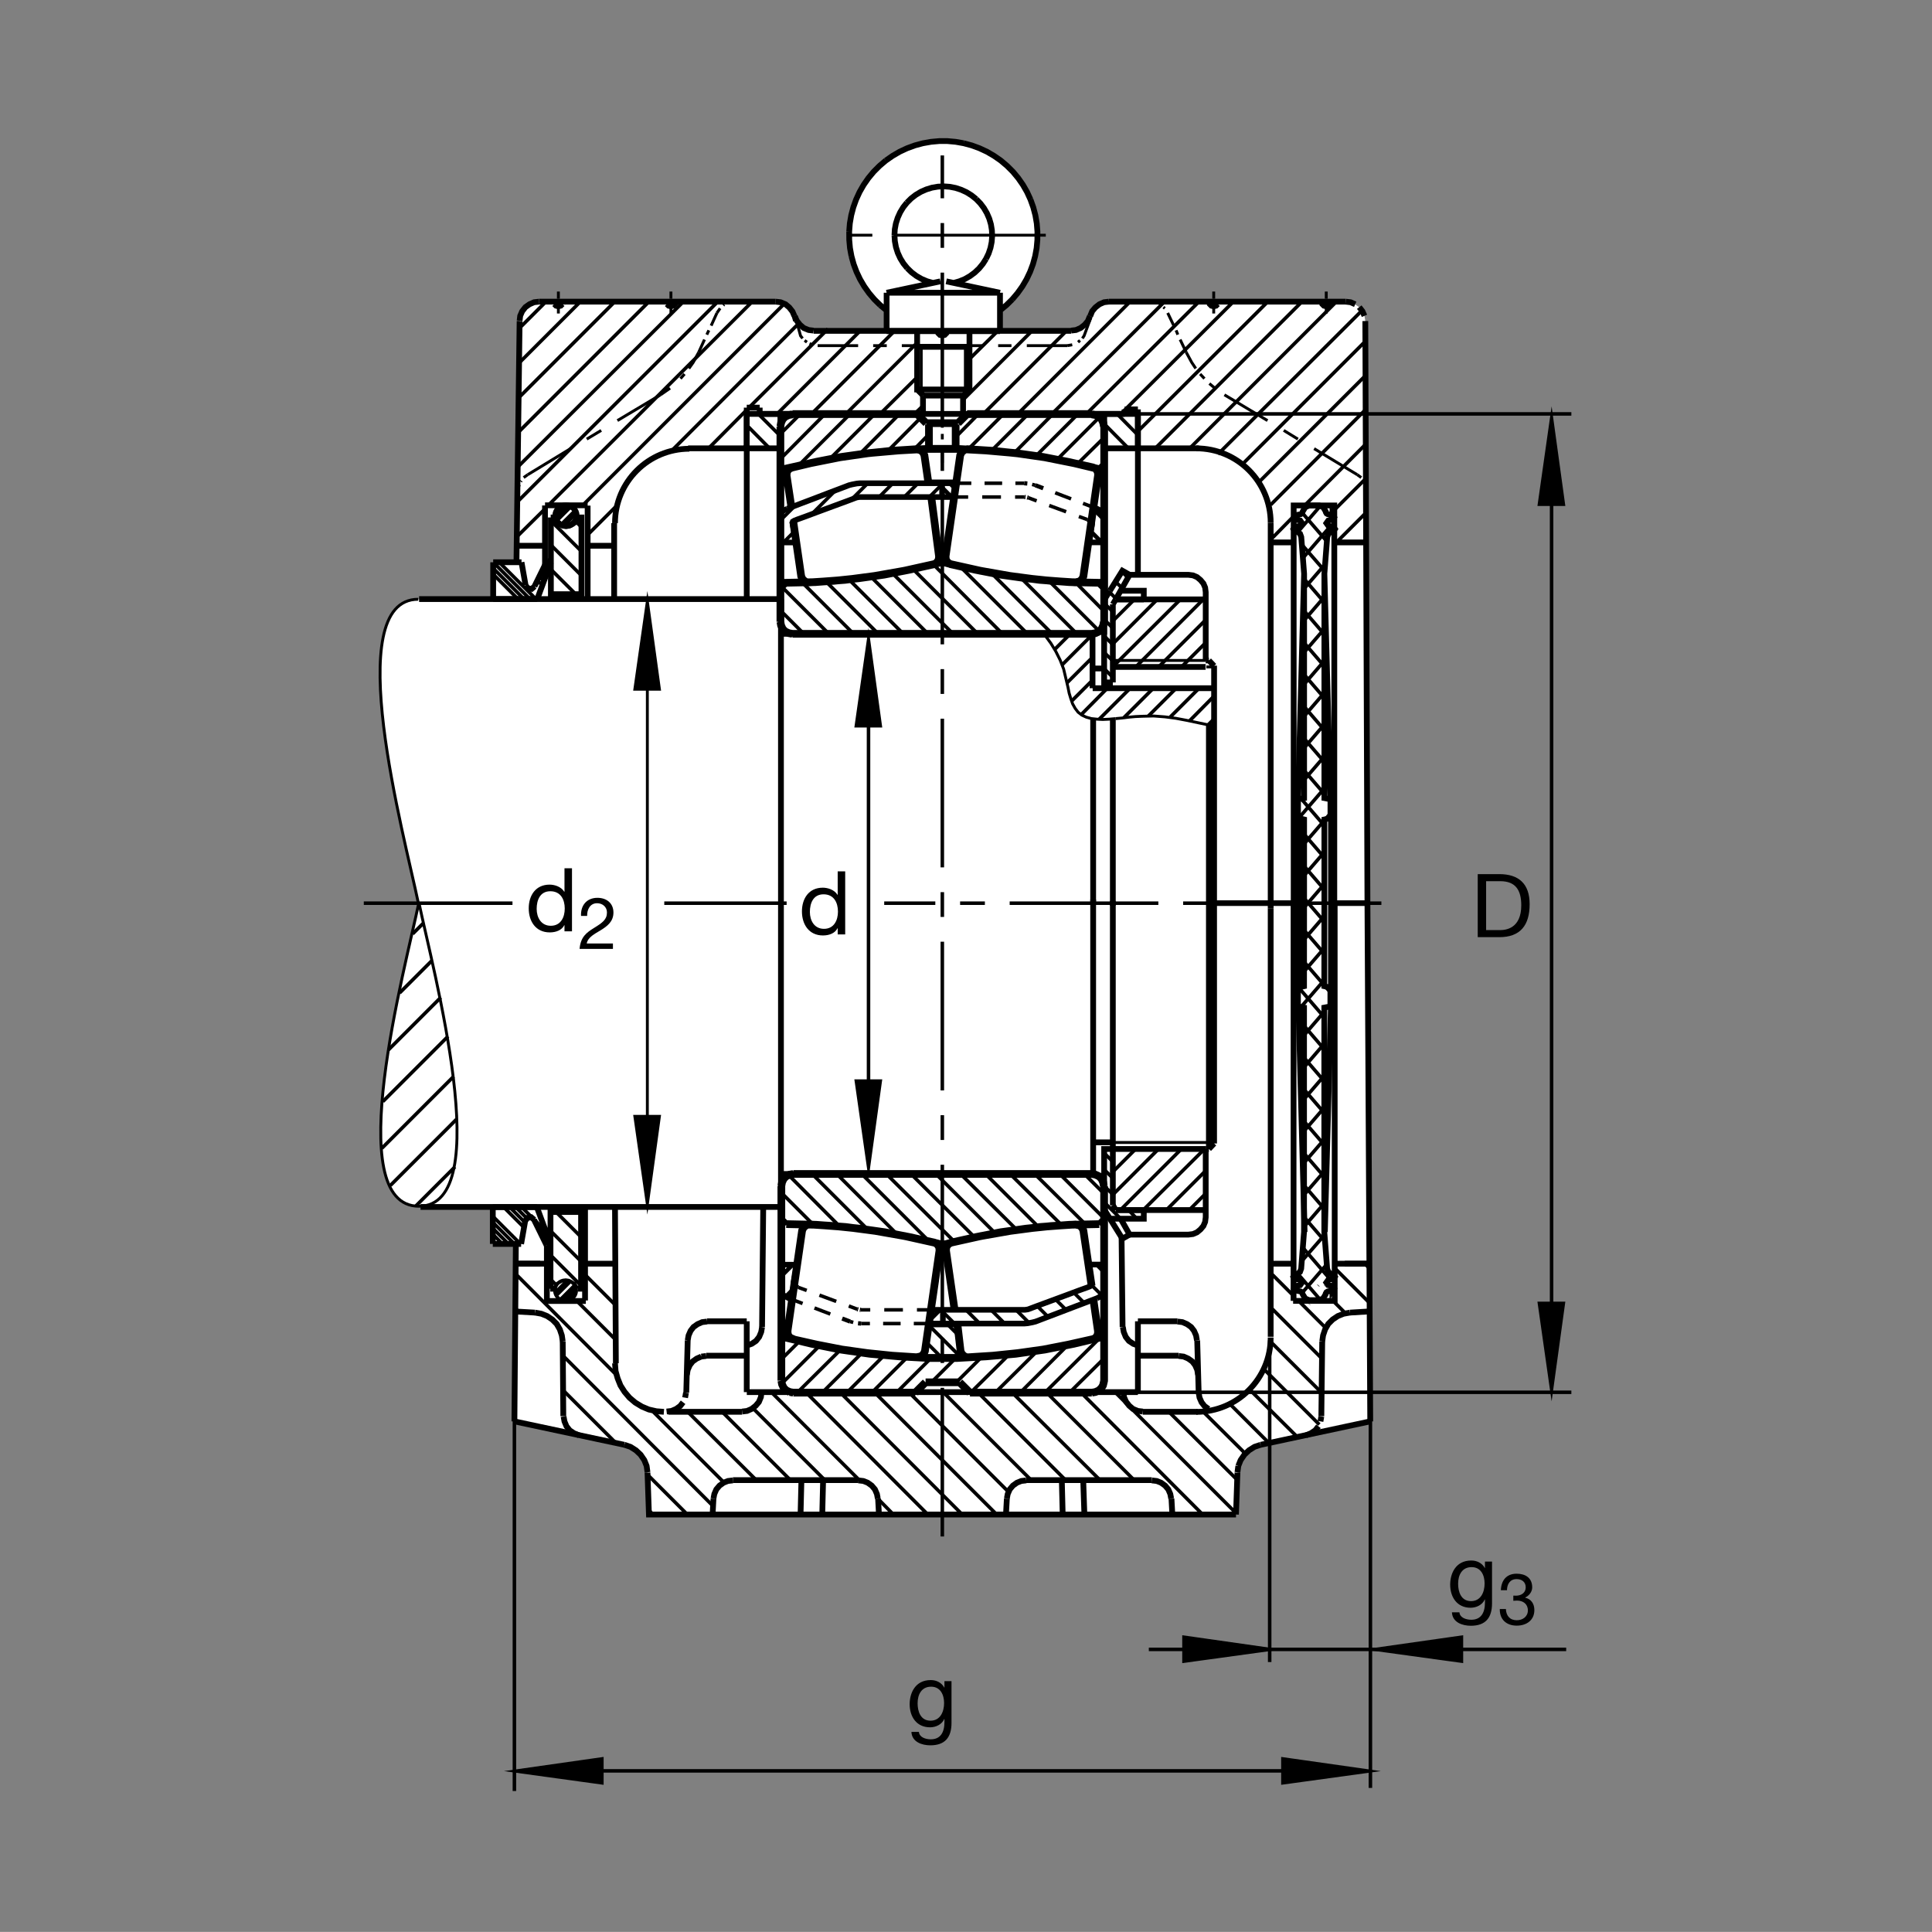
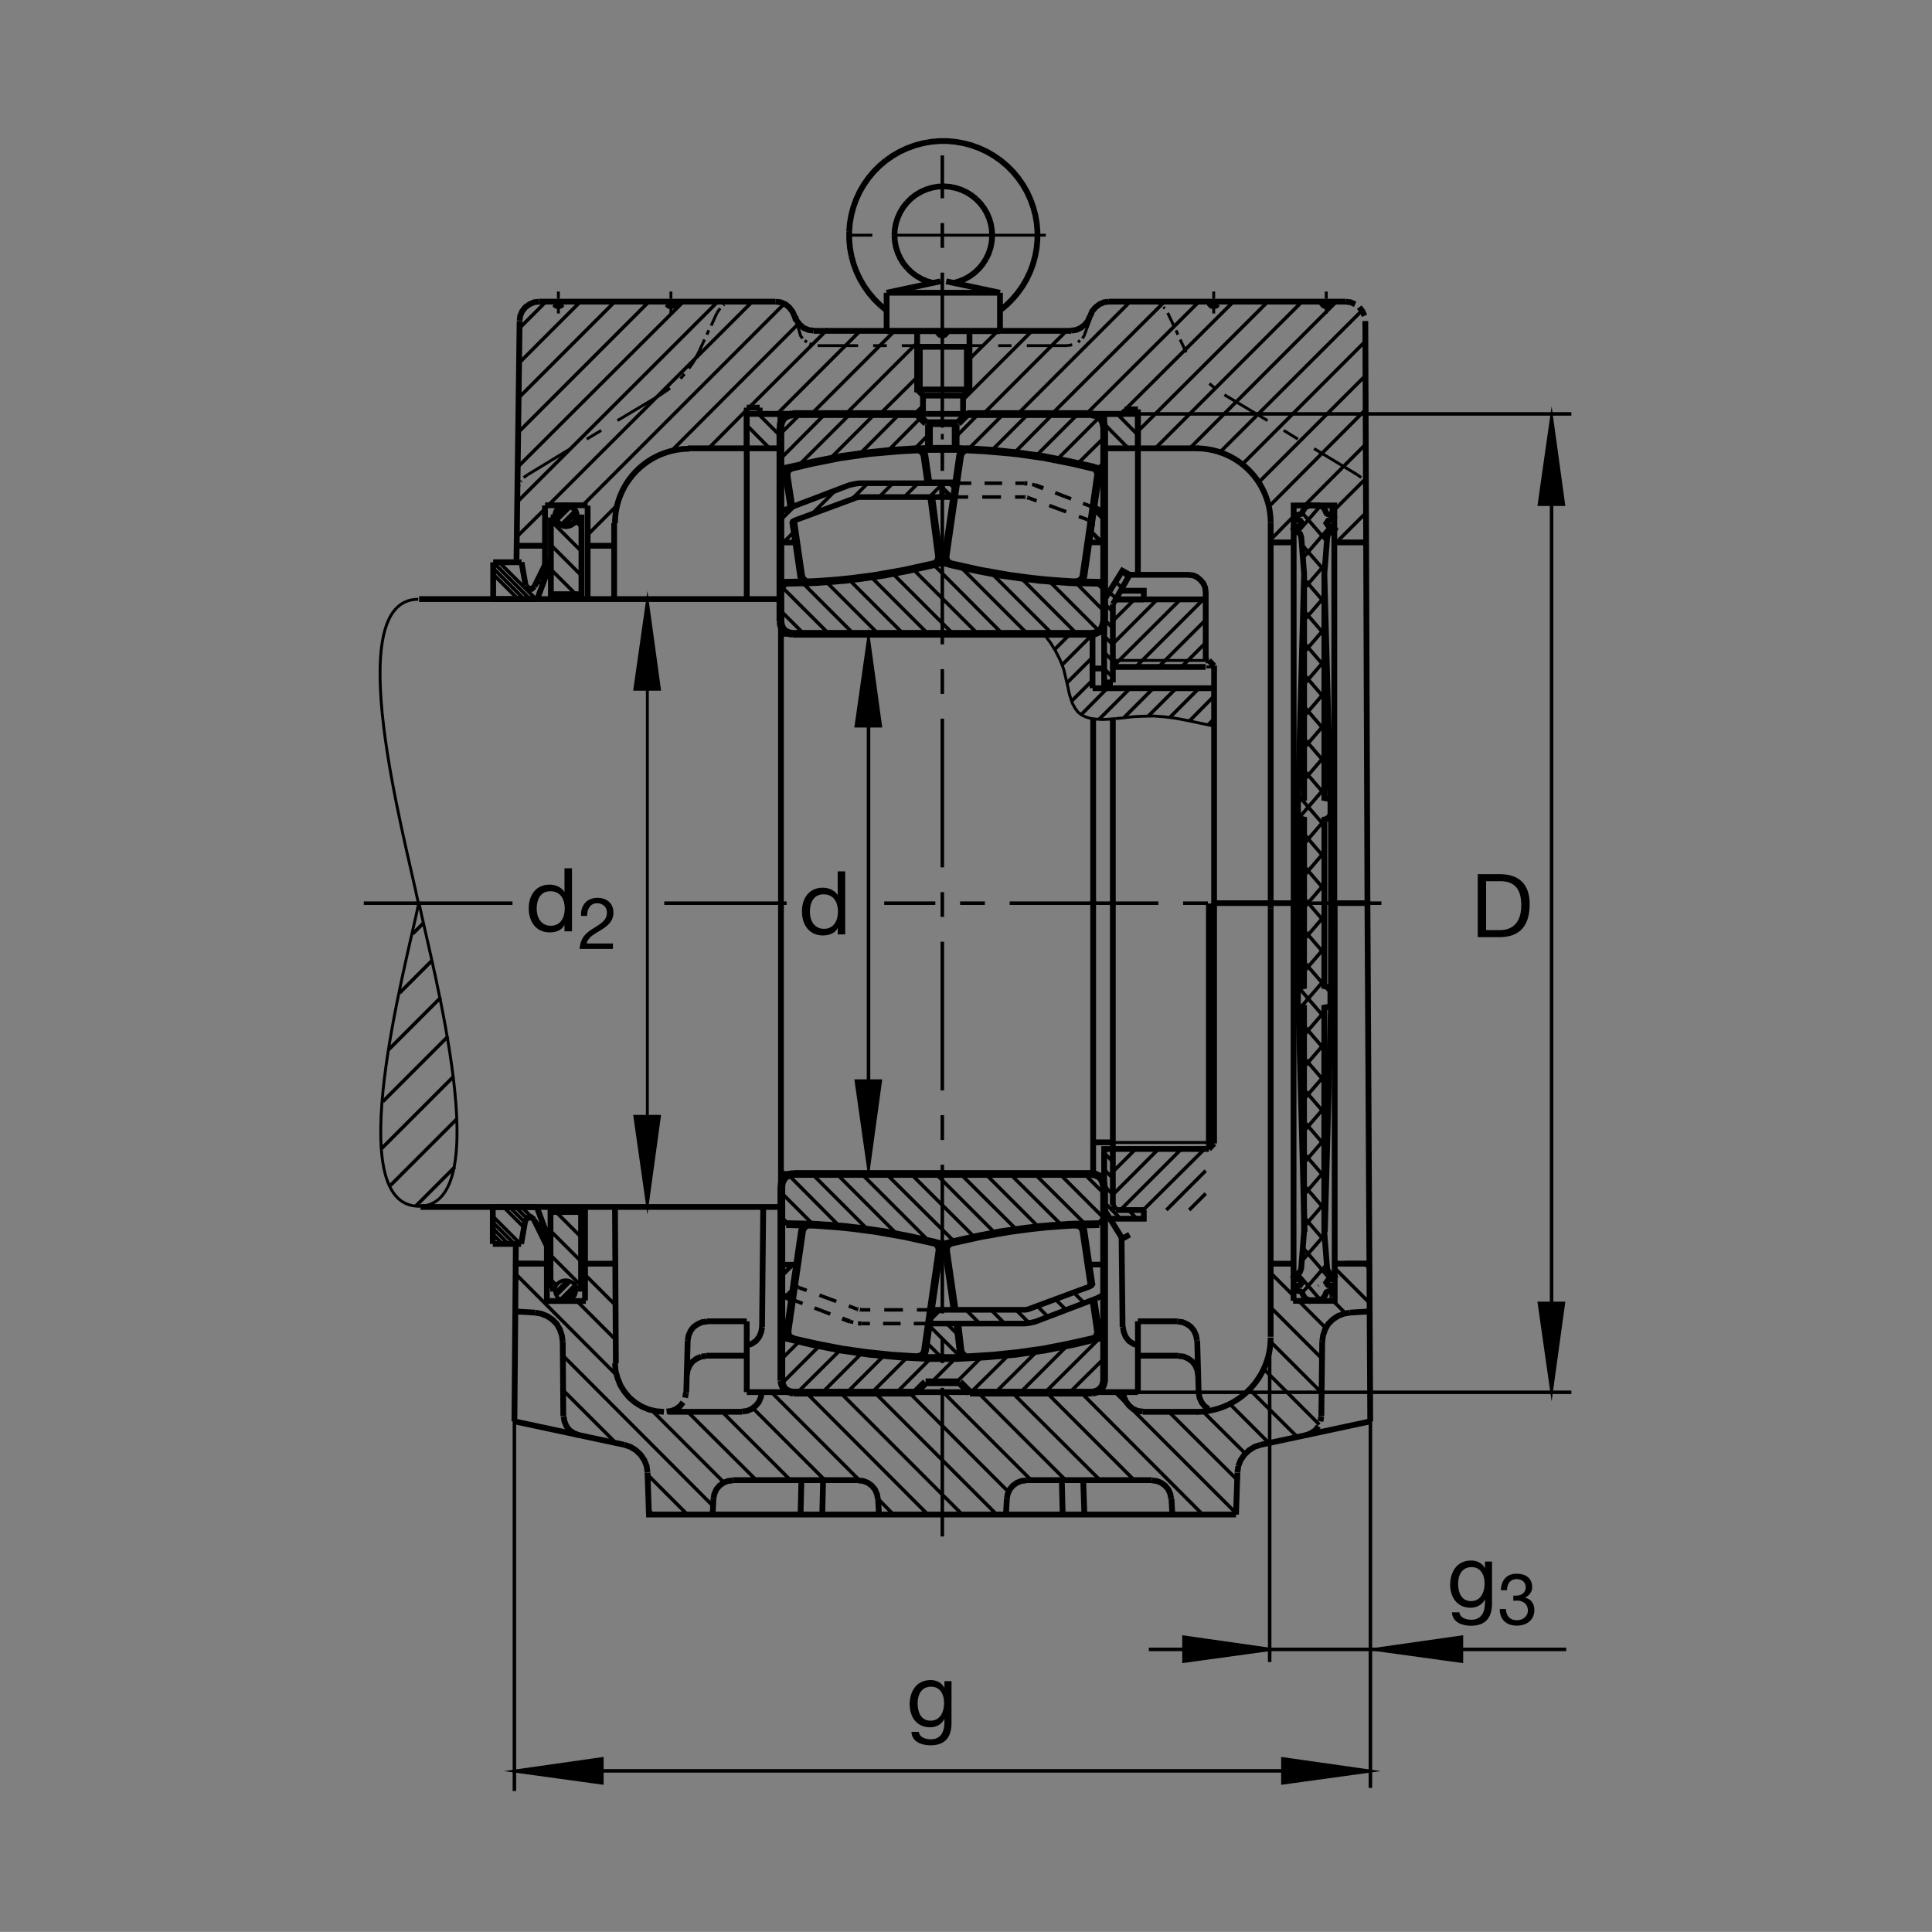
<svg xmlns="http://www.w3.org/2000/svg" version="1.1" id="Ebene_1" x="0px" y="0px" viewBox="0 0 779.614 779.58" style="enable-background:new 0 0 779.614 779.58;" xml:space="preserve">
  <rect x="0" y="0" width="779.614" height="779.58" fill="#808080" stroke="none" />
  <style type="text/css">
	.st0{fill:none;}
	.st1{fill:#FFFFFF;}
	.st2{fill:none;stroke:#000000;stroke-width:2.33;stroke-miterlimit:10.433;}
	.st3{fill:none;stroke:#000000;stroke-width:1.417;stroke-miterlimit:10.433;stroke-dasharray:60,10,10,10;}
	.st4{fill:none;stroke:#000000;stroke-width:1.165;stroke-miterlimit:10;}
	.st5{fill-rule:evenodd;clip-rule:evenodd;stroke:#000000;stroke-width:1.165;stroke-miterlimit:10;}
	.st6{fill:none;stroke:#000000;stroke-width:2.329;stroke-miterlimit:10;}
	.st7{fill-rule:evenodd;clip-rule:evenodd;stroke:#000000;stroke-width:2.329;stroke-miterlimit:10;}
	.st8{fill:none;stroke:#000000;stroke-width:1.165;stroke-miterlimit:10.433;}
	.st9{fill:none;stroke:#000000;stroke-width:2.268;stroke-miterlimit:10.433;}
	.st10{fill:none;stroke:#000000;stroke-width:1.165;stroke-miterlimit:10;stroke-dasharray:60,10,10,10;}
	.st11{fill:none;stroke:#000000;stroke-width:0;stroke-miterlimit:10;}
	.st12{fill:none;stroke:#000000;stroke-width:1.417;stroke-miterlimit:3.864;}
	.st13{fill:none;stroke:#000000;stroke-width:2.33;stroke-miterlimit:3.864;}
	.st14{fill:none;stroke:#000000;stroke-width:2.33;stroke-miterlimit:10;}
	.st15{stroke:#000000;stroke-width:1.165;stroke-miterlimit:10;}
	.st16{fill:none;stroke:#000000;stroke-width:1.417;stroke-miterlimit:10;}
	.st17{fill:none;stroke:#000000;stroke-width:3.107;stroke-miterlimit:10;}
	.st18{fill:none;stroke:#000000;stroke-width:2.268;stroke-miterlimit:3.864;}
	.st19{fill:none;stroke:#000000;stroke-width:1.7;stroke-miterlimit:10;}
	.st20{fill:none;stroke:#000000;stroke-width:1.701;stroke-miterlimit:10;stroke-dasharray:60,10,10,10;}
	.st21{fill:none;stroke:#000000;stroke-width:1.701;stroke-miterlimit:10;}
	.st22{fill:#FFFFFF;stroke:#000000;stroke-width:1.417;stroke-miterlimit:10.433;}
</style>
  <polygon class="st0" points="0,0 779.614,0 779.614,779.58 0,779.58 0,0 " />
-   <path class="st1" d="M169.038,364.228c-5.42,26.333-31.753,122.578,0,122.578l29.854,0.273l0.068,14.873l9.204,0.049l-0.581,71.621  l44.365,9.453l2.451,0.82l2.217,1.396l1.87,1.758l1.518,2.217l0.933,2.334l0.352,2.685l0.581,16.924h236.889l0.586-16.924  l0.346-2.685l0.938-2.334l1.519-2.217l1.865-1.758l2.221-1.396l2.452-0.82l44.248-9.453l-0.386-71.582l-1.67-275.081l0.073-97.352  l-0.351-2.102l-0.821-1.868l-1.284-1.633l-1.636-1.17l-1.865-0.815l-1.982-0.235h-95.508l-1.982,0.235l-1.871,0.815l-1.63,1.285  l-1.284,1.518l-0.82,1.985l-0.933,1.985l-1.284,1.519l-1.635,1.285l-1.866,0.818l-1.987,0.232l-28.691,0.066l0.014-8.213  l3.115-2.686l3.271-3.452l3.047-4.292l2.618-4.941l1.582-4.238l1.181-5.161l0.401-5.457l-0.601-6.13l-1.172-5.479l-2.749-6.39  l-3.096-4.804l-3.212-3.831l-4.204-3.789l-4.531-2.91l-4.175-2.097l-3.037-1.059l-4.385-0.979l-4.36-0.759l-4.883,0.137l-3.52,0.388  l-5.352,1.208l-4.546,1.704l-3.393,1.78l-3.276,2.08l-3.725,3.054l-2.7,2.974l-2.569,3.381l-2.529,4.08l-1.807,4.355l-1.513,5.014  l-0.586,3.989l-0.122,4.045l0.591,6.927l1.445,5.427l1.641,3.985l3.579,5.991l4.013,4.654l3.828,3.296l0.093,8.198l-29.59-0.066  l-1.988-0.232l-1.982-0.818l-1.519-1.285l-1.284-1.636l-0.82-1.868l-0.932-1.87l-1.284-1.633l-1.519-1.285l-1.982-0.815  l-1.987-0.235h-95.503l-1.982,0.235l-1.87,0.815l-1.635,1.17l-1.284,1.633l-0.816,1.868l-0.234,2.102l-1.352,97.268h-9.219  l-0.078,14.802l-30.268,0.2C137.011,241.879,163.618,337.895,169.038,364.228L169.038,364.228z" />
  <path class="st2" d="M248.169,211.101c0-16.579,13.438-30.017,30.015-30.017" />
  <line class="st3" x1="380.253" y1="620.009" x2="380.253" y2="62.724" />
  <path class="st4" d="M225.322,123.713v2.8 M225.322,122.546v-0.935 M225.322,120.562v-2.92 M266.538,159.321l-17.397,10.393   M242.602,173.681l-5.84,3.506 M230.224,181.037l-17.275,10.51 M270.737,126.513v-2.8 M270.737,122.546v-0.935 M270.737,120.562  v-2.92 M286.035,133.288l-0.821,1.751 M284.282,137.023l-2.334,5.134 M286.967,131.419l2.334-5.137 M329.931,139.475h16.348   M352.348,139.475h5.489 M363.906,139.475h16.347 M471.201,126.281l2.451,5.137 M474.585,133.288l0.703,1.751 M476.221,137.023  l2.451,5.134 M494.087,159.321l17.393,10.393 M518.018,173.681l5.722,3.506 M530.278,181.037l17.398,10.51 M489.766,126.513v-2.8   M489.766,122.546v-0.935 M489.766,120.562v-2.92 M535.181,126.513v-2.8 M535.181,122.546v-0.935 M535.181,120.562v-2.92   M430.688,139.475h-16.343 M408.154,139.475h-5.371 M396.596,139.475h-16.343" />
  <polygon class="st5" points="266.538,159.321 270.391,156.638 266.538,159.321 " />
  <path class="st4" d="M274.594,152.785l1.631-1.867 M277.978,148.699l1.748-2.451l2.221-4.09" />
  <polygon class="st5" points="289.301,126.281 290.586,124.414 289.301,126.281 " />
  <polygon class="st5" points="291.87,123.247 292.221,122.896 291.87,123.247 " />
  <polygon class="st5" points="293.74,122.312 294.321,121.962 293.74,122.312 " />
  <path class="st4" d="M321.323,129.197l1.723,6.308l0.816,1.053 M324.677,137.373l0.932,0.701" />
  <polygon class="st5" points="326.665,138.657 327.832,139.126 326.665,138.657 " />
  <polygon class="st5" points="430.688,139.475 432.676,139.126 430.688,139.475 " />
  <path class="st4" d="M435.009,138.074l0.815-0.701 M436.762,136.557l0.699-1.053l2.734-7.361" />
  <polygon class="st5" points="464.082,121.729 466.298,121.962 464.082,121.729 " />
  <polygon class="st5" points="467.817,122.663 468.286,122.896 467.817,122.663 " />
  <polygon class="st5" points="469.453,123.947 470.034,124.414 469.453,123.947 " />
-   <path class="st4" d="M478.671,142.158l2.222,4.09l1.631,2.451 M484.277,150.918l1.753,1.867" />
  <polygon class="st5" points="488.012,154.77 490.234,156.638 488.012,154.77 " />
  <polygon class="st5" points="547.676,191.548 549.311,192.714 547.676,191.548 " />
  <polygon class="st5" points="550.244,193.999 550.479,194.348 550.244,193.999 " />
  <polygon class="st5" points="551.06,195.634 551.294,196.218 551.06,195.634 " />
  <polygon class="st5" points="212.949,191.548 211.313,192.714 212.949,191.548 " />
  <polygon class="st5" points="210.381,193.999 210.146,194.348 210.381,193.999 " />
  <polygon class="st5" points="209.561,195.634 209.326,196.218 209.561,195.634 " />
  <path class="st4" d="M299.809,180.92l1.519-1.633 M208.042,527.91l1.401,1.406 M217.968,510.166l-0.117-0.234" />
  <path class="st6" d="M207.578,573.564l0.581-71.602 M208.159,509.931h9.809 M236.084,524.775v-37.734 M248.169,487.568l0.347,62.529   M227.075,541.337l0.234,30.127 M207.578,573.564l44.365,9.453 M261.284,594.228l0.581,16.934h118.388 M354.682,611.162  l-0.346-6.426 M346.396,597.266h-50.674 M299.462,569.707h-29.78 M276.928,562.002l0.581-21.133 M284.981,547.06h16.347   M307.514,535.498l0.469-48.448 M285.332,533.164h15.996 M301.328,533.164v28.603 M301.352,561.767h157.822 M459.174,561.767  v-28.603 M521.802,524.931h16.782V364.443 M542.656,509.931h9.805 M544.756,529.668l7.773-0.469 M533.549,541.337l-0.352,30.127   M552.93,573.564l-44.248,9.453 M499.341,594.228l-0.586,16.934 M498.754,611.162H380.253 M405.938,611.162l0.352-6.426   M414.111,597.266h50.669 M461.162,569.707h22.104 M483.696,562.002l-0.586-21.133 M475.639,547.06h-16.465 M452.988,535.498  l-0.405-36.211 M475.171,533.164h-15.996 M428.471,597.266l0.352,13.896 M437.578,611.162l-0.469-13.896 M472.719,604.736  l0.352,6.426 M332.148,597.266l-0.347,13.896 M323.046,611.162l0.347-13.896 M287.9,604.736l-0.346,6.426 M215.864,529.668  l-8.286-0.469 M301.328,241.75v-77.268 M306.563,167.028h73.691 M380.253,133.52h-51.953 M320.708,127.565v0.118 M313.003,121.729  H217.5 M209.677,129.55l-1.27,97.229 M301.328,180.92h-23.672 M321.176,129.434l-0.469-1.868 M380.253,133.52h51.954   M439.912,127.565v0.118 M447.5,121.729h95.503 M550.942,129.55l0.86,235.049 M459.174,231.943V165.19 M453.798,167.028h-73.545   M459.174,180.92h24.624 M285.332,533.281l-1.983,0.234l-1.87,0.82l-1.636,1.162l-1.167,1.523l-0.815,1.865l-0.352,1.982" />
  <polygon class="st7" points="276.811,562.002 276.46,563.994 276.811,562.002 " />
  <path class="st6" d="M275.645,565.859l-1.172,1.514l-1.631,1.171l-1.87,0.811l-1.983,0.234 M295.723,597.383l-1.983,0.234  l-1.753,0.693l-1.635,1.172l-1.285,1.514l-0.815,1.875l-0.352,1.865 M299.462,569.589l1.983-0.234l1.866-0.811l1.635-1.289  l1.285-1.513l0.82-1.983l0.234-1.992 M301.328,542.969l1.983-0.694l1.753-1.171l1.284-1.631l0.82-1.982l0.346-1.992   M284.981,547.177l-1.983,0.234 M282.998,547.412l-1.865,0.82l-1.636,1.162l-1.167,1.513l-0.82,1.875l-0.352,1.983 M233.613,579.169  l-1.987-0.82l-1.748-1.172l-1.285-1.631l-0.82-1.982l-0.352-1.982 M227.075,541.337l-0.352-2.451l-0.816-2.451l-1.284-2.217  l-1.753-1.748l-2.099-1.406l-2.339-0.937l-2.568-0.459 M346.396,597.383l1.982,0.234l1.753,0.693l1.636,1.172l1.284,1.514  l0.816,1.875l0.352,1.865 M406.289,604.736l0.352-1.865l0.815-1.875l1.284-1.514l1.636-1.172l1.748-0.693l1.987-0.234   M453.339,561.767l0.234,1.992l0.816,1.866l1.284,1.63l1.518,1.289l1.983,0.811l1.987,0.234 M483.462,554.766l-0.352-1.983  l-0.815-1.875l-1.167-1.513l-1.636-1.162l-1.87-0.82l-1.982-0.234 M482.993,540.869l-0.352-1.982l-0.815-1.865l-1.167-1.523  l-1.635-1.162l-1.866-0.82l-1.987-0.234 M459.292,542.969l-1.983-0.694l-1.753-1.171l-1.284-1.631l-0.815-1.982l-0.351-1.992   M483.696,562.002l0.347,1.992l0.82,1.865l1.167,1.514l1.636,1.171 M508.681,583.017l-2.456,0.82l-2.217,1.397l-1.865,1.758  l-1.518,2.217l-0.933,2.334 M499.692,591.543l-0.351,2.568 M472.602,604.736l-0.352-1.865l-0.815-1.875l-1.285-1.514l-1.635-1.172  l-1.748-0.693l-1.987-0.234 M527.011,579.169l1.982-0.82l1.753-1.172l1.284-1.631 M532.846,573.564l0.352-1.982 M533.549,541.337  l0.347-2.451l0.82-2.451l1.284-2.217l1.748-1.748l2.105-1.406l2.334-0.937l2.568-0.459 M261.284,594.111l-0.352-2.568L260,589.209  l-1.518-2.217l-1.871-1.758l-2.216-1.397l-2.452-0.82 M328.301,133.406l-1.987-0.235l-1.987-0.817l-1.513-1.285l-1.285-1.635  l-0.82-1.868 M320.591,127.565l-0.816-1.868l-1.284-1.633l-1.518-1.285l-1.983-0.818l-1.987-0.234 M272.607,121.729l-0.234,0.935  l-0.698,0.701l-0.938,0.232l-0.932-0.232l-0.698-0.701 M227.192,121.729l-0.234,0.935 M226.958,122.663l-0.703,0.701l-0.933,0.232  l-0.932-0.232l-0.703-0.701 M378.383,133.52l0.234,0.933l0.698,0.703l0.938,0.232l0.933-0.232l0.703-0.703 M382.119,133.52  l-0.229,0.933l-0.703,0.703 M380.253,135.388l-0.938-0.232l-0.698-0.703 M432.207,133.406l1.982-0.235l1.87-0.817l1.635-1.285  l1.285-1.519l0.815-1.985 M439.912,127.565l0.815-1.985l1.284-1.516l1.636-1.285l1.87-0.818l1.983-0.234 M487.896,121.729  l0.234,0.935l0.703,0.701l0.933,0.232l0.932-0.232l0.703-0.701 M533.316,121.729l0.234,0.935l0.698,0.701l0.933,0.232l0.932-0.232  l0.703-0.701 M543.003,121.729l1.987,0.234l1.87,0.818 M548.491,123.947l1.284,1.633l0.821,1.87 M217.5,121.729l-1.988,0.234  l-1.865,0.818l-1.636,1.167l-1.284,1.633l-0.816,1.87l-0.234,1.983 M267.9,569.707l-3.037-0.234l-3.037-0.693l-2.798-1.172  l-2.685-1.63l-2.339-1.983l-1.982-2.344l-1.636-2.568l-1.167-2.92l-0.82-2.91l-0.23-3.155 M208.862,509.931h11.719 M236.128,509.931  h12.041 M512.729,218.867h9.287 M539.052,509.931h12.593 M301.328,180.92h13.598 M314.912,180.92v-13.892 M327.949,167.028h-26.621   M306.563,167.028v-2.546 M453.798,165.19h5.376 M459.174,167.028v13.892 M459.174,180.92h-13.623 M453.798,167.028v-1.838   M445.591,180.92v-13.892 M459.174,167.028h-26.616 M301.328,167.028v13.892 M301.328,164.482h5.234 M315.137,241.75v245.271   M314.926,487.05H169.697 M314.926,241.75h-145.81 M237.128,241.623V204.04 M219.921,227.932v-23.958 M208.652,220.229h11.279   M237.128,203.908h-17.197" />
  <line class="st2" x1="247.827" y1="211.101" x2="247.827" y2="241.623" />
  <line class="st4" x1="534.628" y1="518.877" x2="534.561" y2="518.945" />
  <line class="st2" x1="512.753" y1="210.944" x2="512.753" y2="366.474" />
  <path class="st8" d="M168.759,241.821c-31.753,0-5.424,96.015,0,122.348 M169.033,486.748c-31.753,0-5.42-96.245,0-122.579   M169.033,486.748c31.753,0,5.42-96.245,0-122.579" />
  <line class="st6" x1="236.889" y1="220.229" x2="248.169" y2="220.229" />
  <path class="st2" d="M512.753,210.944c0-16.579-13.442-30.017-30.02-30.017" />
  <path class="st6" d="M551.04,218.867h-12.612 M538.427,364.287V203.964h-16.391v160.323 M551.802,364.443l1.128,209.121" />
  <path class="st2" d="M512.753,539.433V366.474 M512.753,539.716c0,16.582-13.442,30.019-30.02,30.019" />
  <path class="st6" d="M512.896,509.931h9.721 M521.987,364.755v160.176" />
  <line class="st3" x1="206.801" y1="364.458" x2="142.192" y2="364.458" />
  <path class="st6" d="M445.556,256.066v-13.977 M445.556,475.673v-2.216 M441.118,473.662V362.99 M445.556,475.673v-2.216   M441.137,473.73H315.239 M445.556,488.046l2.339,3.741h13.657v-3.506 M461.552,488.281h-11.323 M450.229,488.281l-1.167-1.982   M449.063,365.461v-75.034 M449.063,463.662h-3.506v24.384 M447.896,491.787l5.019,8.056l2.915-1.641 M486.538,463.642h1.284   M487.822,463.642l2.099-2.217 M489.921,461.425V268.608" />
  <line class="st8" x1="449.336" y1="461.025" x2="489.921" y2="461.025" />
  <path class="st2" d="M440.966,460.966h8.096 M449.063,463.642h37.475" />
  <polyline class="st4" points="450.229,289.973 452.797,289.738 455.601,289.389 458.169,289.155 460.849,289.038 465.522,288.923   470.073,289.272 474.511,289.856 478.833,290.673 489.921,293.008 " />
  <path class="st6" d="M445.556,254.48v2.219 M440.864,277.714v-21.67 M441.118,290.207v74.78 M440.922,277.714h48.999   M445.556,254.48v2.219 M461.552,241.872h-11.323 M450.229,241.872l-1.167,1.982 M449.063,243.855v31.523 M449.063,275.378h-3.506  v-33.274 M447.896,238.369l5.019-8.056l2.915,1.635 M486.538,266.506h1.284 M487.822,266.506l2.099,2.217 M449.336,269.121h37.172" />
  <line class="st2" x1="440.966" y1="269.751" x2="445.478" y2="269.751" />
  <path class="st8" d="M449.063,266.506h37.475 M486.792,269.121h3.149" />
  <path class="st2" d="M450.229,241.872l5.6-9.924h23.701l1.87,0.232l1.636,0.701l1.397,1.167l1.172,1.401l0.698,1.633l0.234,1.868  v2.923 M486.538,266.506v0.054v-24.688h-36.309" />
  <path class="st6" d="M452.216,238.369h9.336v3.504 M445.556,242.104l2.339-3.735" />
-   <path class="st2" d="M452.212,491.787l3.618,6.416h23.701l1.87-0.234l1.636-0.703l1.397-1.162l1.172-1.396l0.698-1.641l0.234-1.865  v-2.92 M486.538,463.642v24.638h-36.309 M487.822,365.114v-72.69" />
  <line class="st6" x1="449.063" y1="486.396" x2="449.063" y2="363.52" />
  <line class="st2" x1="487.822" y1="463.642" x2="487.822" y2="364.582" />
  <line class="st3" x1="557.427" y1="364.458" x2="356.801" y2="364.458" />
  <path class="st4" d="M531.928,518.828l0.127-0.147 M528.378,526.24l-0.063,0.078 M536.167,406.298l0.899-1.133 M537.148,520.947  l1.308-1.513" />
  <path class="st6" d="M526.431,497.148l-2.456-91.035 M534.609,497.148l2.457-91.035" />
  <line class="st4" x1="536.196" y1="322.334" x2="537.094" y2="323.471" />
  <path class="st6" d="M526.24,231.492l-2.456,91.035 M534.423,231.492l2.452,91.035 M534.394,397.956l2.451,0.588v7.569l-2.451,0.479  v90.556l1.143,14.795l0.493,1.328l1.065,0.752l0.898,0.195l0.654,0.948l-0.654,0.849l-2.046,0.478l-0.737,1.045l0.737,1.045  l1.719,0.371l0.654,0.957l-0.654,0.937v-0.088l-1.88,0.381l-0.493,0.283l-0.327,0.567l-0.083,0.381l-0.982,1.611l-1.552,0.664  h-2.046h-2.046l-1.552-0.664l-0.987-1.611l-0.405-0.948l-0.494-0.283l-1.879-0.381l-0.66-0.849l0.66-0.957l1.714-0.371l0.737-1.045  l-0.737-1.045l-2.041-0.478l-0.654-0.849l0.654-0.948l0.899-0.195l1.064-0.752l0.488-1.328l1.148-14.795v-90.556l-2.456-0.479  v-7.569l2.456-0.588l0.029-33.721v-33.557l-2.456-0.586v-7.566l2.456-0.474v-90.561l-1.148-14.793l-0.488-1.328l-1.065-0.759  l-0.904-0.191l-0.649-0.947l0.649-0.855l2.046-0.473l0.737-1.042l-0.737-1.043l-1.714-0.378l-0.659-0.95l0.659-0.855l1.88-0.378  l0.488-0.284l0.41-0.949l0.982-1.611l1.557-0.664h2.046h2.046l1.553,0.664l0.981,1.611l0.083,0.381l0.327,0.568l0.494,0.284  l1.879,0.378v-0.095l0.654,0.95l-0.654,0.95l-1.719,0.378l-0.737,1.043l0.737,1.042l2.046,0.473l0.654,0.855l-0.654,0.947  l-0.898,0.191l-1.064,0.759l-0.494,1.328l-1.143,14.793v90.561l2.452,0.474v7.566l-2.452,0.586v33.391L534.394,397.956  L534.394,397.956z M524.003,330.092v33.977l-0.029,34.475 M537.066,398.544l0.029-34.306v-34.145" />
  <path class="st9" d="M490.044,364.443h34.102 M537.114,364.443h14.531" />
  <line class="st6" x1="440.864" y1="255.754" x2="315.083" y2="255.754" />
  <polyline class="st4" points="421.856,256.582 424.077,259.616 426.059,262.885 427.813,266.389 429.214,270.009 429.795,272.46   430.381,274.912 430.962,277.363 431.431,279.699 432.133,282.033 432.832,284.018 433.882,285.886 435.048,287.404   436.567,288.572 438.32,289.389 440.42,289.973 442.636,290.207 444.976,290.324 447.544,290.207 450.229,289.973 " />
  <polyline class="st6" points="220.678,502.509 220.678,524.99 236.406,524.99 " />
  <line class="st3" x1="317.426" y1="364.458" x2="268.051" y2="364.458" />
  <line class="st10" x1="422.007" y1="94.909" x2="339.751" y2="94.909" />
  <path class="st4" d="M371.743,139.96v18.863 M389.556,139.96v18.863" />
  <path class="st6" d="M381.831,113.527l21.694,4.609 M403.525,118.137v7.129 M403.525,125.266v8.36 M403.525,133.626h-45.751   M357.773,133.626v-8.36 M357.773,125.266v-7.129 M357.773,118.137l21.714-4.609 M376.46,114.162l-2.339-0.655l-2.237-0.947  l-2.109-1.216l-1.938-1.46l-1.743-1.689 M366.094,108.195l-1.528-1.882l-1.285-2.078l-1.006-2.2l-0.737-2.325l-0.44-2.375  l-0.161-2.427 M360.938,94.909l0.141-2.395l0.44-2.358l0.723-2.268l0.986-2.185l1.25-2.058l1.48-1.866 M365.957,81.779l1.704-1.689  l1.885-1.46l2.061-1.232l2.197-0.967l2.29-0.703l2.359-0.406l2.392-0.125l2.373,0.176l2.358,0.457l2.271,0.742l2.182,1.001  l2.027,1.267l1.865,1.496 M393.921,80.336l1.67,1.727l1.445,1.899l1.211,2.078l0.952,2.199l0.669,2.288l0.385,2.356l0.108,2.395  l-0.195,2.392l-0.474,2.342l-0.756,2.268l-1.04,2.168 M397.896,104.448l-1.285,2.021l-1.513,1.848l-1.743,1.656l-1.919,1.424  l-2.076,1.196l-2.216,0.915l-2.305,0.655 M403.525,125.266l2.568-2.112l2.378-2.341 M408.471,120.813l2.148-2.535l1.934-2.71  l1.689-2.868l1.426-3.008l1.162-3.115l0.879-3.205l0.601-3.271l0.297-3.327l0.02-3.326l-0.264-3.308l-0.566-3.291l-0.844-3.203  l-1.123-3.132 M415.83,80.512l-1.392-3.027l-1.655-2.886l-1.9-2.729l-2.129-2.566l-2.358-2.359l-2.534-2.148l-2.73-1.899  l-2.866-1.673l-3.027-1.409l-3.115-1.142l-3.218-0.864 M388.906,57.81l-3.276-0.581l-3.305-0.298h-3.345l-3.311,0.298l-3.271,0.581  l-3.223,0.864l-3.115,1.142l-3.027,1.409l-2.866,1.673l-2.729,1.899 M357.436,64.797l-2.535,2.148l-2.358,2.359l-2.129,2.566  l-1.899,2.729l-1.656,2.886l-1.391,3.027l-1.123,3.132l-0.845,3.203l-0.566,3.291l-0.264,3.308 M342.671,93.447l0.02,3.326  l0.297,3.327l0.6,3.271 M343.589,103.371l0.879,3.205l1.162,3.115l1.426,3.008l1.689,2.868l1.934,2.71l2.148,2.535l2.373,2.341   M355.2,123.154l2.574,2.112 M357.773,118.137h45.751 M391.211,133.626v23.542h-21.118v-23.542 M370.092,139.96h21.118   M370.092,157.168l2.461,2.463" />
  <polyline class="st2" points="372.553,159.633 388.745,159.633 391.211,157.17 " />
  <polyline class="st11" points="381.831,113.527 380.65,113.405 379.473,113.527 " />
  <path class="st2" d="M372.451,159.702v6.839 M388.623,159.731v6.857" />
  <path class="st12" d="M221.255,203.903l82.29-82.175 M316.503,122.546l-81.289,81.294 M313.589,167.028l33.506-33.508   M360.991,133.52l-33.51,33.508 M341.372,167.028l28.682-28.679 M370.2,152.099l-15.049,14.929 M369.043,167.028l3.33-3.21   M416.445,133.52l-27.924,27.924 M396.831,167.028l33.506-33.508 M456.025,121.729l-45.302,45.3 M424.502,167.028l45.415-45.3   M483.813,121.729l-45.42,45.3 M452.29,167.023l45.415-45.295 M511.596,121.729l-52.422,52.304 M466.181,180.92l59.194-59.191   M539.267,121.729l-59.453,59.455 M491.499,183.273l58.159-58.042 M550.942,137.724l-49.345,49.348 M507.973,194.589l43.086-43.09   M551.177,165.158l-38.423,38.545 M550.806,193.44l-12.378,12.373 M539.052,219.084l11.763-11.768 M289.653,121.729l-80.957,80.839   M209.096,188.278l66.665-66.55 M261.865,121.729l-52.539,52.539 M209.443,160.373l38.648-38.645 M234.194,121.729l-24.633,24.636   M209.677,132.354l10.625-10.625 M286.157,180.684l15.176-15.296 M237.011,215.935l11.988-12.017 M270.747,182.168l51.48-51.565   M526.518,203.908l24.893-24.971 M512.91,217.595l9.096-9.236 M334.111,132.724l-31.875,31.76 M208.521,216.638l11.22-11.101   M219.882,219.169l-1.049,1.05 M310.551,180.92l-9.223-9.338 M306.001,167.028l8.925,8.929 M201.543,227.002l14.712,14.709   M199.116,226.989l14.795,14.795 M199.033,229.326l12.383,12.383 M199.087,231.794l9.926,9.927 M222.261,210.105l12.3,12.304   M222.261,219.88l12.324,12.327 M222.261,229.721l10.029,10.029 M219.184,229.289l1.46,1.463 M218.378,230.905l1.661,1.656   M217.578,232.519l1.797,1.797 M216.816,234.172l1.992,1.999 M232.456,210.527l2.105,2.105 M232.299,205.82l-5.728,5.732   M224.771,210.029l5.82-5.82 M227.724,211.984l5.005-5.004 M224.375,207.177l3.222-3.22 M229.404,203.809l-5.029,5.031   M445.591,171.054l9.756,9.873 M459.179,175.537l-8.388-8.509 M449.126,268.974l27.221-27.102 M485.571,241.872l-26.831,26.826   M467.964,268.698l18.633-18.63 M440.849,256.035l-12.261,12.258 M425.591,262.072l6.562-6.562 M440.922,265.188l-10.424,10.424   M432.481,282.852l8.193-8.191 M446.841,277.714l-10.518,10.635 M443.559,290.219l12.505-12.505 M465.405,277.714l-11.909,11.91   M463.403,288.94l11.225-11.226 M483.852,277.714l-11.675,11.675 M480.117,290.791l9.805-9.924 M489.921,290.09l-2.334,2.334   M477.109,268.779l9.493-9.492 M467.007,241.872l-17.881,17.883 M449.272,250.38l8.51-8.508 M449.082,273.349l-3.394-3.398   M449.189,266.799l-3.501-3.386 M449.189,260.261l-3.501-3.501 M449.189,253.606l-3.501-3.501 M449.189,246.953l-3.501-3.386   M450.361,241.586l-2.768-2.768 M452.861,237.343l-2.783-2.666 M455.127,233.068l-2.378-2.376 M526.46,311.145l8.179,9.484   M526.46,298.249l8.179,9.482 M526.46,285.354l8.179,9.482 M526.46,272.456l8.179,9.484 M526.46,259.655l8.179,9.483 M526.46,246.76  l8.179,9.48 M526.46,233.859l8.179,9.485 M525.556,220.017l9.165,10.525 M525.639,207.121l9.981,11.568 M523.755,214.611  l9.087-10.525 M525.966,224.946l10.884-12.61 M526.46,237.275l8.506-9.863 M526.46,250.078l8.179-9.482 M526.46,262.973l8.179-9.482   M526.46,275.869l8.179-9.48 M526.46,288.767l8.179-9.483 M526.46,301.569l8.179-9.482 M526.46,314.465l8.179-9.483   M525.068,322.334l9.57,11.096 M534.638,317.878l-10.635,12.329 M526.431,378.896l8.178-9.482 M526.431,391.792l8.178-9.483   M525.039,406.298l9.57-11.091 M534.609,410.761l-10.635-12.331 M534.609,397.861l-8.178-9.483 M526.431,375.578l8.178,9.48   M526.45,362.705l8.159,9.458 M526.46,349.741l8.179,9.482 M526.46,336.845l8.179,9.483 M534.638,330.773l-8.179,9.485   M534.721,330.678l2.373-2.749 M526.46,353.061l8.179-9.485 M526.441,365.979l8.198-9.505 M526.431,430.391l8.178-9.483   M526.431,443.291l8.178-9.482 M526.431,456.181l8.178-9.483 M526.431,468.984l8.178-9.482 M526.431,481.884l8.178-9.482   M526.431,494.775l8.178-9.482 M525.527,508.623l9.165-10.527 M525.61,521.523l9.986-11.572 M523.731,514.023l9.082,10.527   M525.938,503.691l10.883,12.617 M526.431,491.367l8.506,9.854 M526.431,478.564l8.178,9.482 M526.431,465.664l8.178,9.482   M526.431,452.763l8.178,9.492 M526.431,439.873l8.178,9.483 M526.431,427.07l8.178,9.483 M534.692,397.956l2.374,2.747   M512.763,513.672l9.195,9.189 M542.891,529.902l-4.966-4.971 M539.052,512.168l13.526,13.525 M552.461,511.679l-1.749-1.748   M524.165,525.068l10.786,10.781 M526.431,417.49l8.178-9.483 M526.431,414.179l8.178,9.483 M486.069,463.642l-24.751,24.638   M452.094,488.281l24.565-24.56 M467.358,463.789l-18.296,18.3 M457.797,464.13l-8.735,8.741 M470.659,488.281l15.879-15.879   M486.538,481.621l-6.656,6.66 M445.556,465.283l3.506,3.496 M445.556,471.934l3.506,3.506 M445.556,478.593l3.506,3.379   M445.556,485.127l6.655,6.66 M455.366,488.281l3.384,3.506 M471.67,569.707l27.553,27.441 M502.49,586.523l-16.928-16.816   M496.016,566.269l16.05,16.045 M523.506,579.863l-19.522-19.404 M510.097,552.558l22.281,22.285 M533.316,562.002l-20.562-20.557   M533.432,548.232l-20.679-20.684 M498.754,610.576l-48.803-48.809 M374.414,611.162l-49.268-49.395 M338.921,561.767l49.39,49.395   M402.202,611.162l-49.385-49.395 M366.709,561.767l40.278,40.283 M416.093,597.266l-35.493-35.498 M394.497,561.767l35.493,35.498   M443.882,597.266l-35.61-35.498 M422.168,561.767l35.488,35.498 M436.059,561.767l49.268,49.395 M208.159,514.141l40.591,40.703   M227.075,546.943l60.591,60.713 M292.104,598.193l-28.487-28.486 M277.509,569.707l27.671,27.559 M277.392,611.162l-16.108-16.114   M248.554,582.314l-21.362-21.357 M248.564,540.761l-15.909-15.908 M236.206,514.511l12.173,12.168 M291.406,569.707l27.549,27.559   M332.852,597.266l-28.955-28.955 M311.25,561.767l35.493,35.498 M354.336,604.853l6.186,6.309 M263.501,611.162l-1.636-1.758   M234.433,518.74l-12.305-12.305 M224.233,518.31l-2.105-2.1 M234.433,508.955l-12.329-12.324 M202.676,501.884l-3.794-3.799   M205.097,501.884l-6.255-6.25 M207.514,501.884l-8.579-8.574 M209.795,501.748l-10.859-10.859 M211.436,495.293l-8.164-8.165   M211.826,493.271l-6.206-6.211 M212.612,491.63l-4.502-4.502 M220.444,497.05l-9.932-9.931 M234.433,499.121l-10.029-10.03   M221.518,500.537l-3.813-3.809 M223.359,520.029l1.445-2.021l1.074-0.684l1.045-0.547l1.353-0.214l1.275,0.185l1.045,0.527  l1.137,0.733l1.445,2.021 M223.911,520.761c0-2.305,1.934-4.18,4.311-4.18c2.383,0,4.312,1.875,4.312,4.18  c0,2.315-1.928,4.18-4.312,4.18C225.844,524.941,223.911,523.076,223.911,520.761L223.911,520.761z M224.414,522.822l5.727-5.733   M231.943,518.613l-5.82,5.82 M228.989,516.66l-5.005,5.009 M232.339,521.464l-3.223,3.223 M227.309,524.834l5.034-5.03" />
  <path class="st12" d="M180.786,418.203l-26.294,26.299 M183.046,434.394l-28.975,28.975 M184.189,451.689l-26.685,26.689   M161.27,400.654l13.11-13.11 M156.772,423.603l21.113-21.113 M167.758,486.699l15.82-15.83 M166.533,376.826l4.165-4.165   M391.176,144.895l11.49-11.374" />
  <path class="st6" d="M222.295,241.638v-32.829 M222.216,208.809h1.226 M223.516,208.809l1.445,2.021l1.069,0.691l1.045,0.546  l1.357,0.213l1.275-0.191l1.049-0.52l1.133-0.739l1.445-2.021 M233.335,208.809h1.299v32.829" />
  <path class="st13" d="M224.067,208.076c0-2.307,1.934-4.179,4.311-4.179c2.383,0,4.312,1.872,4.312,4.179  c0,2.31-1.929,4.185-4.312,4.185C226.001,212.26,224.067,210.385,224.067,208.076L224.067,208.076z" />
  <line class="st14" x1="234.653" y1="239.77" x2="222.343" y2="239.77" />
  <path class="st6" d="M212.07,236.137l0.898,1.262l1.563,0.24l1.206-1.02 M199.013,226.877h11.431 M210.444,226.877l1.626,9.199   M215.673,236.618l5.054-10.283 M220.727,226.335l1.563,0.542 M222.29,226.877l-5.493,14.871 M199.013,226.899v14.91   M199.033,241.738h17.783 M210.288,501.962l1.621-9.199 M211.909,492.705l0.904-1.26l1.563-0.244l1.206,1.026 M198.857,501.962  h11.43 M215.518,492.227l5.053,10.283 M222.133,501.962l-5.493-14.873 M222.138,487.207v32.822 M198.857,501.943v-14.912   M233.178,520.029h1.299v-32.822" />
  <line class="st14" x1="234.497" y1="489.072" x2="222.188" y2="489.072" />
  <path class="st6" d="M220.571,502.509l1.563-0.547 M222.061,520.029h1.225 M198.882,487.099h17.778" />
  <line class="st4" x1="261.221" y1="263.984" x2="261.221" y2="467.832" />
  <polygon class="st15" points="266.096,278.117 261.223,242.686 256.174,278.117 266.096,278.117 " />
  <polygon class="st15" points="256.174,450.464 266.096,450.464 261.223,485.898 256.174,450.464 " />
  <g>
    <g>
      <path d="M230.813,375.818h-3.029v-2.494h-0.071c-0.998,2.031-3.349,2.922-5.879,2.922c-5.665,0-8.48-4.489-8.48-9.691    c0-5.202,2.779-9.584,8.409-9.584c1.888,0,4.596,0.713,5.95,2.886h0.071v-9.477h3.029V375.818z M222.262,373.573    c4.062,0,5.629-3.491,5.629-6.948c0-3.634-1.639-6.983-5.808-6.983c-4.133,0-5.522,3.527-5.522,7.126    C216.562,370.224,218.343,373.573,222.262,373.573z" />
    </g>
  </g>
  <g>
    <g>
      <path d="M234.46,369.59c-0.204-4.186,2.267-7.296,6.627-7.296c3.604,0,6.453,2.093,6.453,5.93c0,3.634-2.442,5.465-5,7.064    c-2.587,1.57-5.29,2.878-5.784,5.436h10.581v2.18h-13.459c0.407-4.883,2.878-6.628,5.785-8.43c3.488-2.151,5.261-3.43,5.261-6.279    c0-2.238-1.802-3.721-3.982-3.721c-2.878,0-4.099,2.645-4.011,5.116H234.46z" />
    </g>
  </g>
  <line class="st12" x1="350.469" y1="265.578" x2="350.469" y2="448.974" />
  <polygon class="st15" points="355.344,292.993 350.471,257.561 345.422,292.993 355.344,292.993 " />
  <polygon class="st15" points="345.422,436.118 355.344,436.118 350.471,471.552 345.422,436.118 " />
  <g>
    <g>
      <path d="M341.06,377.053h-3.029v-2.494h-0.071c-0.998,2.031-3.349,2.922-5.879,2.922c-5.665,0-8.48-4.489-8.48-9.691    c0-5.202,2.779-9.584,8.409-9.584c1.888,0,4.596,0.713,5.95,2.886h0.071v-9.477h3.029V377.053z M332.509,374.809    c4.062,0,5.629-3.492,5.629-6.948c0-3.634-1.639-6.983-5.808-6.983c-4.133,0-5.522,3.527-5.522,7.126    C326.808,371.459,328.59,374.809,332.509,374.809z" />
    </g>
  </g>
  <line class="st16" x1="626.108" y1="174.751" x2="626.108" y2="557.47" />
  <polygon class="st15" points="630.986,203.593 626.108,168.161 621.065,203.593 630.986,203.593 " />
  <polygon class="st15" points="621.065,525.844 630.986,525.844 626.108,561.279 621.065,525.844 " />
  <g>
    <g>
      <path d="M596.304,352.732h8.729c7.839,0,12.221,3.919,12.221,12.114c0,8.515-3.741,13.325-12.221,13.325h-8.729V352.732z     M599.689,375.321h5.629c2.316,0,8.551-0.641,8.551-10.012c0-6.057-2.245-9.727-8.48-9.727h-5.701V375.321z" />
    </g>
  </g>
  <path class="st16" d="M634.087,167.023H458.652 M634.087,561.826H458.652 M539.277,714.589H226.626 M207.573,572.813v149.912   M552.998,569.892v151.582" />
  <g>
    <g>
      <path d="M383.959,695.234c0,5.986-2.743,9.05-8.551,9.05c-3.456,0-7.446-1.39-7.625-5.416h3.029    c0.142,2.209,2.779,2.993,4.774,2.993c3.955,0,5.523-2.85,5.523-6.983v-1.211h-0.071c-0.998,2.245-3.42,3.349-5.736,3.349    c-5.487,0-8.23-4.311-8.23-9.335c0-4.347,2.138-9.727,8.515-9.727c2.316,0,4.382,1.033,5.487,3.064h-0.036h0.071v-2.637h2.85    V695.234z M380.967,687.217c0-3.242-1.425-6.591-5.238-6.591c-3.883,0-5.451,3.171-5.451,6.698c0,3.313,1.211,7.019,5.202,7.019    S380.967,690.674,380.967,687.217z" />
    </g>
  </g>
  <polygon class="st15" points="517.563,719.555 552.998,714.677 517.563,709.633 517.563,719.555 " />
  <polygon class="st15" points="242.996,709.633 242.996,719.555 207.563,714.677 242.996,709.633 " />
  <polygon class="st15" points="589.853,660.527 589.853,670.449 554.419,665.576 589.853,660.527 " />
  <line class="st12" x1="631.997" y1="665.576" x2="463.579" y2="665.576" />
  <polygon class="st15" points="477.646,670.449 513.081,665.576 477.646,660.527 477.646,670.449 " />
  <line class="st12" x1="512.349" y1="540.849" x2="512.349" y2="670.683" />
  <g>
    <g>
      <path d="M602.072,646.987c0,5.986-2.743,9.05-8.551,9.05c-3.456,0-7.447-1.39-7.625-5.416h3.029    c0.143,2.209,2.779,2.993,4.774,2.993c3.955,0,5.523-2.85,5.523-6.983v-1.211h-0.071c-0.998,2.245-3.42,3.349-5.736,3.349    c-5.487,0-8.23-4.311-8.23-9.335c0-4.347,2.138-9.727,8.515-9.727c2.316,0,4.383,1.033,5.487,3.064h-0.036h0.071v-2.637h2.85    V646.987z M599.079,638.97c0-3.242-1.425-6.591-5.238-6.591c-3.884,0-5.451,3.171-5.451,6.698c0,3.313,1.211,7.019,5.202,7.019    S599.079,642.426,599.079,638.97z" />
    </g>
  </g>
  <g>
    <g>
      <path d="M610.668,643.867c0.378,0.029,0.727,0.029,1.076,0.029c2.093,0,3.924-1.134,3.924-3.372c0-2.151-1.57-3.314-3.663-3.314    c-2.703,0-3.866,2.064-3.895,4.476h-2.471c0.145-3.924,2.238-6.656,6.366-6.656c3.575,0,6.279,1.715,6.279,5.523    c0,1.802-1.279,3.372-2.849,4.099v0.058c2.5,0.552,3.721,2.529,3.721,5c0,4.128-3.227,6.279-7.093,6.279    c-4.186,0-6.947-2.471-6.86-6.715h2.471c0.087,2.674,1.569,4.535,4.389,4.535c2.413,0,4.476-1.482,4.476-3.982    c0-2.587-1.948-3.953-4.389-3.953c-0.494,0-1.017,0.029-1.482,0.087V643.867z" />
    </g>
  </g>
  <path class="st4" d="M380.244,175.087v2.229 M380.244,179.941v6.822 M380.244,172.592v-6.821" />
  <path class="st17" d="M374.853,171.281v9.971 M390.244,167.085l-3.672,3.672 M373.779,170.783l-3.696-3.699 M370.146,167.085  h-50.381 M319.766,167.216l-1.441,0.262l-1.445,0.656l-1.049,1.05l-0.654,1.443l-0.264,1.442 M440.586,255.766l1.445-0.264  l1.441-0.654l1.055-1.05l0.655-1.443l0.259-1.445 M319.766,255.766l-1.441-0.264l-1.445-0.654l-1.049-1.05l-0.654-1.443  l-0.264-1.445 M319.766,255.766h120.82 M374.604,181.123h5.639h5.639 M374.604,181.123l-11.939,0.654l-11.939,1.05l-11.807,1.706  l-11.807,2.361l-11.548,2.754 M373.75,170.759h12.852 M385.883,181.123l11.939,0.654l11.939,1.05l11.806,1.706l11.807,2.361  l11.543,2.754 M440.586,167.085h-50.352 M385.634,171.281v9.971 M445.439,172.07l-0.259-1.442l-0.655-1.443l-1.055-1.05  l-1.441-0.656l-1.445-0.262 M434.292,235.039l-10.234-0.655l-10.103-1.052l-10.229-1.443l-10.103-1.968l-9.971-2.229l-1.176-0.656  l-0.791-1.182l-0.127-1.311l5.898-40.798l0.527-1.18l1.05-0.92l0.669-0.288l0.645-0.104l10.229,0.656l10.103,1.05l10.234,1.44  l10.098,1.968l9.971,2.232l0.786,0.305l0.639,0.537l0.542,0.994l0.127,0.679l0.005,0.765l-5.904,40.668l-0.527,1.182l-1.049,0.915  l-1.309,0.264 M445.571,237.138l-1.967-1.968l-12.065-0.263l-12.07-0.918l-11.939-1.575l-11.938-2.099l-11.807-2.632l-2.202-0.605  l-1.23-0.137l-1.167,0.122l-2.485,0.63l-11.807,2.622l-11.934,2.099l-11.938,1.575l-12.071,0.918l-12.07,0.263l-1.967,1.968   M319.331,204.555l-1.924-12.678v-0.13l0.132-1.314l0.786-1.179l1.182-0.524l-0.132-0.132l9.971-2.232l10.097-1.968l10.234-1.44  l10.103-1.05l10.229-0.656l0.132,0.132l1.314,0.261l1.049,0.92l0.522,1.18l1.626,11.228 M375.801,200.628l3.13,23.916l-0.132,1.311  l-0.786,1.182l-0.503,0.327l-0.678,0.329l-9.971,2.229l-10.098,1.968l-10.234,1.443l-10.102,1.052l-10.23,0.655l-0.65-0.147  l-0.664-0.249l-1.049-0.915l-0.522-1.182l-3.223-22.182 M445.571,189.123l-0.654,0.525 M314.912,189.123V172.07 M314.912,237.138  v-48.015 M315.566,189.648l-0.654-0.525 M314.912,250.91v-13.772 M445.571,237.138v-48.015 M445.571,172.07v17.053 M445.571,250.91  v-13.772" />
  <path class="st12" d="M314.912,175.087l8.003-8.003 M332.886,167.085l-17.974,18.103 M321.997,188.074l20.991-20.989   M352.959,167.085l-18.237,18.234 M346.792,183.349l16.138-16.264 M368.828,181.384l5.981-6.113 M385.883,176.137l8.921-9.053   M404.907,167.085l-14.301,14.299 M400.053,181.909l14.824-14.824 M424.843,167.085l-15.61,15.742 M418.022,184.008l16.923-16.924   M443.735,168.264l-17.182,17.188 M434.814,187.156l10.757-10.625 M445.571,186.501l-2.622,2.622 M371.543,168.569l-13.472,13.601   M360.039,231.235l24.531,24.531 M394.541,255.766l-26.108-26.106 M376.567,227.692l27.94,28.074 M414.614,255.766l-27.29-27.288   M400.048,231.235l24.531,24.531 M434.551,255.766l-22.695-22.695 M423.139,234.252l20.464,20.464 M445.571,246.714l-11.674-11.807   M374.467,255.766l-23.086-23.089 M342.461,233.728l22.036,22.038 M354.4,255.766l-21.124-21.123 M323.701,235.039l20.728,20.727   M334.458,255.766l-19.023-19.021 M314.912,246.32l9.444,9.446" />
  <polyline class="st18" points="439.839,210.085 440.444,210.461 440.708,210.996 440.693,211.528 439.321,218.864 445.551,218.864   445.551,207.089 444.189,206.074 442.651,205.271 440.244,204.36 " />
  <path class="st16" d="M425.796,198.847l6.421,2.464 M437.031,203.129l3.213,1.231 M435.356,208.427l3.413,1.23 M430.21,206.501  l-6.822-2.515" />
  <line class="st18" x1="441.245" y1="204.736" x2="440.405" y2="210.346" />
  <line class="st19" x1="438.77" y1="209.658" x2="439.839" y2="210.085" />
  <path class="st16" d="M386.206,194.997h5.742 M397.299,194.997h7.09 M409.741,194.997h3.545" />
  <line class="st20" x1="417.768" y1="195.8" x2="420.977" y2="197.031" />
  <path class="st16" d="M418.306,202.114l-3.413-1.284 M413.418,200.561h-3.809 M403.921,200.561h-7.559 M390.678,200.561h-5.435" />
  <line class="st20" x1="413.286" y1="194.997" x2="414.556" y2="195.105" />
  <line class="st16" x1="416.494" y1="195.479" x2="417.768" y2="195.8" />
  <path class="st20" d="M413.418,200.561l0.405,0.053 M414.492,200.722l0.4,0.108" />
  <path class="st18" d="M387.661,182.163l-0.732-0.73l0.025-0.012l-6.739-0.02l-6.977,0.073l-0.508,0.728l1.884,11.953l0.527,0.488  h10.401l0.4-0.374l1.749-12.122 M374.594,194.162v0.83 M380.156,194.997v5.539" />
  <line class="st19" x1="384.419" y1="200.524" x2="385.371" y2="195.036" />
  <path class="st18" d="M380.191,200.561h4.736 M380.146,194.997h-8.193h-3.545h-5.352h-7.09h-5.352h-3.545l-1.274,0.107l-1.938,0.374  l-1.27,0.322l-3.212,1.23l-4.814,1.816l-6.421,2.464l-4.815,1.818l-3.213,1.231l-2.407,0.911 M319.863,211.65l-0.083-0.703  l0.132-0.486l0.6-0.376l1.075-0.428l3.408-1.23l5.151-1.926l6.821-2.515l5.083-1.872l3.413-1.284l0.4-0.108l0.669-0.107l0.401-0.053  h3.813h5.684h7.558h5.689h3.745h6.836 M385.883,194.997h-5.737 M319.882,211.65l1.289,7.264h-6.342v-11.878 M314.829,207.089  l1.338-1.015l1.538-0.803" />
  <line class="st12" x1="321.055" y1="218.684" x2="320.732" y2="218.879" />
  <path class="st16" d="M354.746,200.561l5.43-5.43 M364.887,200.561l5.43-5.43 M375.025,200.561l5.112-5.11 M343.569,201.599  l6.47-6.467 M327.525,207.507l9.58-9.58 M314.99,209.902l5.43-5.43 M316.108,218.923l4.15-4.15" />
  <path class="st21" d="M380.137,196.729l3.911,3.913 M383.33,195.053l1.836,1.833 M441.132,205.271l4.312,4.311 M440.176,214.453  l4.311,4.311" />
  <path class="st17" d="M315.302,557.148v-17.002 M443.584,494.248l1.958-1.963 M445.542,492.285v-13.731 M440.571,473.72h-120.43   M315.302,478.554v13.731 M315.302,492.285l1.963,1.963 M315.957,539.492l-0.655,0.654 M373.496,557.802h1.303 M374.799,557.802  h11.245 M391.406,561.982h49.165 M315.302,492.285v47.862 M315.302,557.148l0.263,1.436l0.655,1.435l1.045,1.055l1.435,0.645   M318.701,561.719l1.44,0.263 M369.311,561.982l4.185-4.18 M444.887,539.492l0.655,0.654 M445.542,492.285v47.862 M315.302,478.554  l0.263-1.435l0.655-1.435l1.045-1.045l1.435-0.655l1.44-0.263 M445.41,478.554l-0.259-1.435l-0.654-1.435l-1.045-1.045l-1.441-0.655  l-1.44-0.263 M387.221,557.802l4.184,4.18 M369.311,561.982h-49.17 M386.045,557.802h1.177 M315.957,539.492l11.509,2.744  l11.767,2.353l11.768,1.7l11.899,1.045l11.9,0.664h5.625h5.62l11.899-0.664l11.899-1.045l11.773-1.7l11.767-2.353l11.504-2.744   M383.95,501.425l-2.193,0.605l-1.225,0.137l-1.167-0.127l-2.47-0.625l-11.768-2.617l-11.9-2.09l-11.899-1.573l-12.032-0.908  l-12.031-0.264 M383.955,501.416l11.768-2.617l11.899-2.09l11.9-1.573l12.031-0.908l12.031-0.264 M325.898,494.238l-0.655,0.244  l-1.05,0.918l-0.523,1.182l-5.883,40.537v0.127l0.132,1.308l0.781,1.182l1.181,0.518l-0.131,0.127l9.936,2.227l10.068,1.963  l10.2,1.435l10.069,1.045l10.2,0.654l0.132-0.127l1.309-0.264l1.045-0.918l0.522-1.172l5.884-40.664l-0.132-1.309l-0.781-1.182  l-0.508-0.322l-0.669-0.332l-9.941-2.217l-10.069-1.963l-10.201-1.445l-10.068-1.045l-10.201-0.655L325.898,494.238L325.898,494.238  z M440.571,561.982l1.44-0.263l1.441-0.645l1.045-1.055l0.581-0.957l0.273-1.065l0.19-0.85v-17.002 M434.379,494.091l-10.283,0.655  l-10.069,1.045l-10.2,1.445l-10.069,1.963l-9.936,2.217l-1.177,0.654l-0.786,1.182l-0.127,1.309l3.491,24.141 M440.503,518.925  l-3.331-22.343l-0.522-1.182l-1.044-0.918l-1.309-0.254 M386.323,534.189l1.294,11.035l0.522,1.172l1.045,0.918l0.669,0.283  l0.639,0.107l10.2-0.654l10.068-1.045l10.201-1.435l10.068-1.963l9.936-2.227l0.781-0.302l0.639-0.537l0.542-0.987l0.122-0.674  l0.01-0.762l-1.827-12.568" />
  <path class="st12" d="M357.671,473.72l27.72,27.588 M393.496,499.482l-25.889-25.762 M377.676,473.72l24.189,24.189   M410.498,496.474l-22.886-22.754 M397.681,473.72l21.709,21.709 M428.671,494.638l-21.054-20.918 M417.559,473.72l20.659,20.527   M445.542,491.63l-17.915-17.91 M437.563,473.72l7.979,7.978 M322.627,541.191l-7.324,7.325 M315.434,558.32l15.298-15.293   M339.233,544.589l-17.524,17.393 M331.782,561.982l16.084-16.084 M356.757,546.943l-15.039,15.039 M351.787,561.982l14.253-14.248   M375.717,547.998l-13.994,13.984 M375.849,557.802l9.805-9.805 M385.918,557.802l10.2-10.205 M407.099,546.689l-15.43,15.293   M401.606,561.982l16.997-16.865 M430.766,542.891l-19.092,19.091 M421.616,561.982l22.227-22.099 M445.542,548.125l-13.99,13.857   M441.753,561.855l3.364-3.242 M362.509,498.564l-24.849-24.844 M327.724,473.72l22.881,22.881 M339.233,495.293l-21.055-21.182   M315.302,481.298l13.208,13.213 M318.311,494.248l-3.008-3.008 M347.729,473.72l27.592,27.588 M375.127,535.087l12.568,12.559   M374.072,541.923l5.723,5.723 M382.592,534.648l4.355,4.355" />
  <polyline class="st18" points="321.069,519.072 320.473,518.701 320.205,518.164 320.219,517.636 321.587,510.332 315.386,510.332   315.386,522.05 316.743,523.066 318.276,523.867 320.673,524.775 " />
  <path class="st16" d="M335.053,530.253l-6.392-2.441 M323.867,525.996l-3.194-1.221 M325.532,520.722l-3.393-1.22 M330.659,522.636  l6.792,2.51" />
  <line class="st18" x1="319.375" y1="524.199" x2="320.214" y2="518.613" />
  <line class="st19" x1="322.138" y1="519.502" x2="321.069" y2="519.072" />
  <path class="st16" d="M374.467,534.091h-5.723 M363.422,534.091h-7.06 M351.035,534.091h-3.531" />
  <line class="st20" x1="343.046" y1="533.291" x2="339.848" y2="532.07" />
  <path class="st16" d="M342.509,527.011l3.398,1.28 M347.373,528.554h3.794 M356.826,528.554h7.525 M370.014,528.554h5.405" />
  <line class="st20" x1="347.504" y1="534.091" x2="346.24" y2="533.984" />
  <line class="st16" x1="344.311" y1="533.613" x2="343.046" y2="533.291" />
  <path class="st20" d="M347.373,528.554l-0.4-0.058 M346.309,528.398l-0.401-0.107" />
-   <path class="st18" d="M373.017,546.865l0.728,0.732l-0.024,0.01l6.709,0.02l6.948-0.069l0.503-0.732l-1.875-11.895l-0.523-0.488  h-10.356l-0.396,0.371l-1.743,12.07 M386.021,534.922v-0.83 M380.488,534.091v-5.518" />
  <line class="st19" x1="376.245" y1="528.594" x2="375.293" y2="534.052" />
  <path class="st18" d="M380.454,528.554h-4.717 M380.498,534.091h8.159h3.531h5.322h7.06h5.328h3.53l1.264-0.107l1.929-0.371  l1.265-0.322l3.198-1.221l4.794-1.817l6.392-2.441l4.795-1.817l3.198-1.221l2.392-0.908 M440.512,517.519l0.083,0.693l-0.137,0.489  l-0.596,0.371l-1.069,0.43l-3.394,1.22l-5.126,1.914l-6.792,2.51l-5.059,1.865l-3.398,1.28l-0.4,0.107l-0.664,0.098l-0.401,0.058  h-3.794h-5.664h-7.52h-5.66h-3.73h-6.806 M374.785,534.091h5.713 M440.488,517.519l-1.279-7.236h6.314v11.826 M445.522,522.05  l-1.333,1.016l-1.534,0.801" />
  <line class="st12" x1="439.321" y1="510.507" x2="439.643" y2="510.322" />
  <path class="st16" d="M418.335,526.806l4.507,4.502 M426.045,524.423l4.106,4.102 M433.276,521.563l4.19,4.19 M409.785,528.349  l5.611,5.606 M400.014,528.672l5.205,5.206 M389.882,528.633l5.406,5.4" />
  <path class="st21" d="M375.498,532.363l3.897-3.886 M317.056,523.252l2.788-2.784 M315.488,514.727l4.292-4.297" />
-   <path class="st16" d="M380.62,529.541l4.492,4.492 M440.727,518.828l4.19,4.19 M442.299,510.214l3.223,3.223" />
  <path class="st22" d="M418.442,91.631L418.442,91.631L418.442,91.631z" />
  <g>
</g>
  <g>
</g>
  <g>
</g>
  <g>
</g>
  <g>
</g>
  <g>
</g>
  <g>
</g>
  <g>
</g>
  <g>
</g>
  <g>
</g>
  <g>
</g>
  <g>
</g>
</svg>